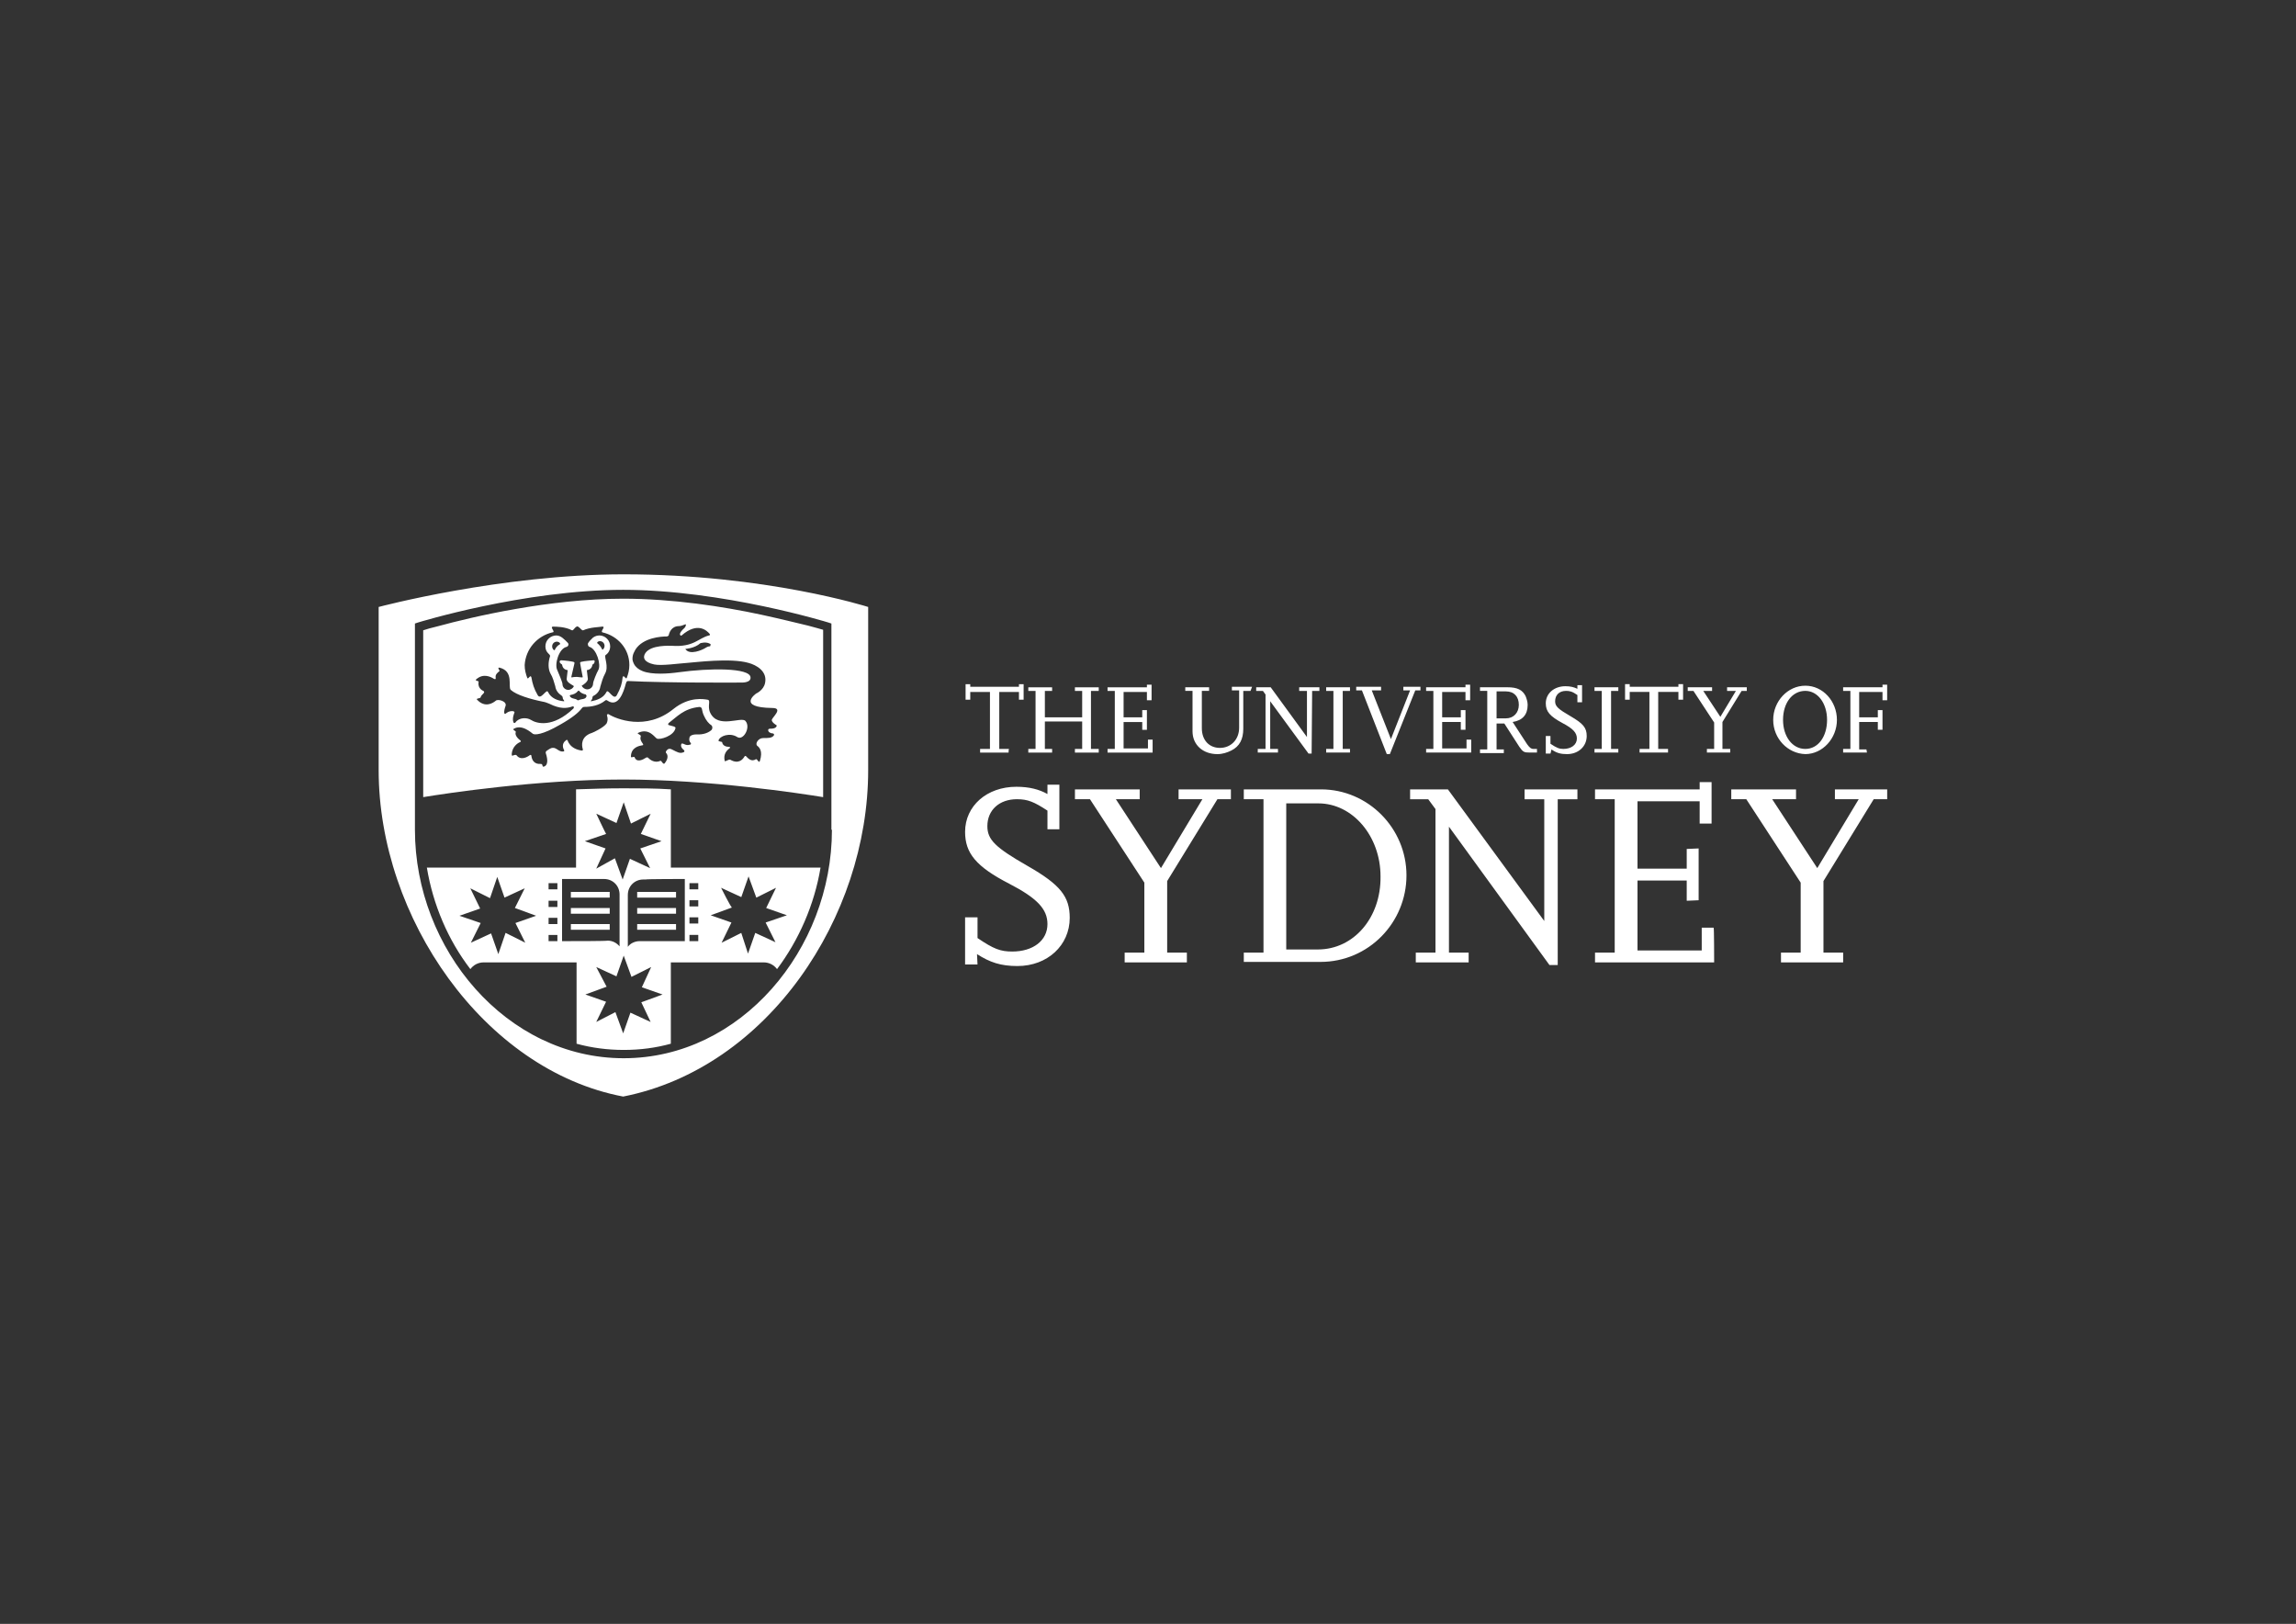
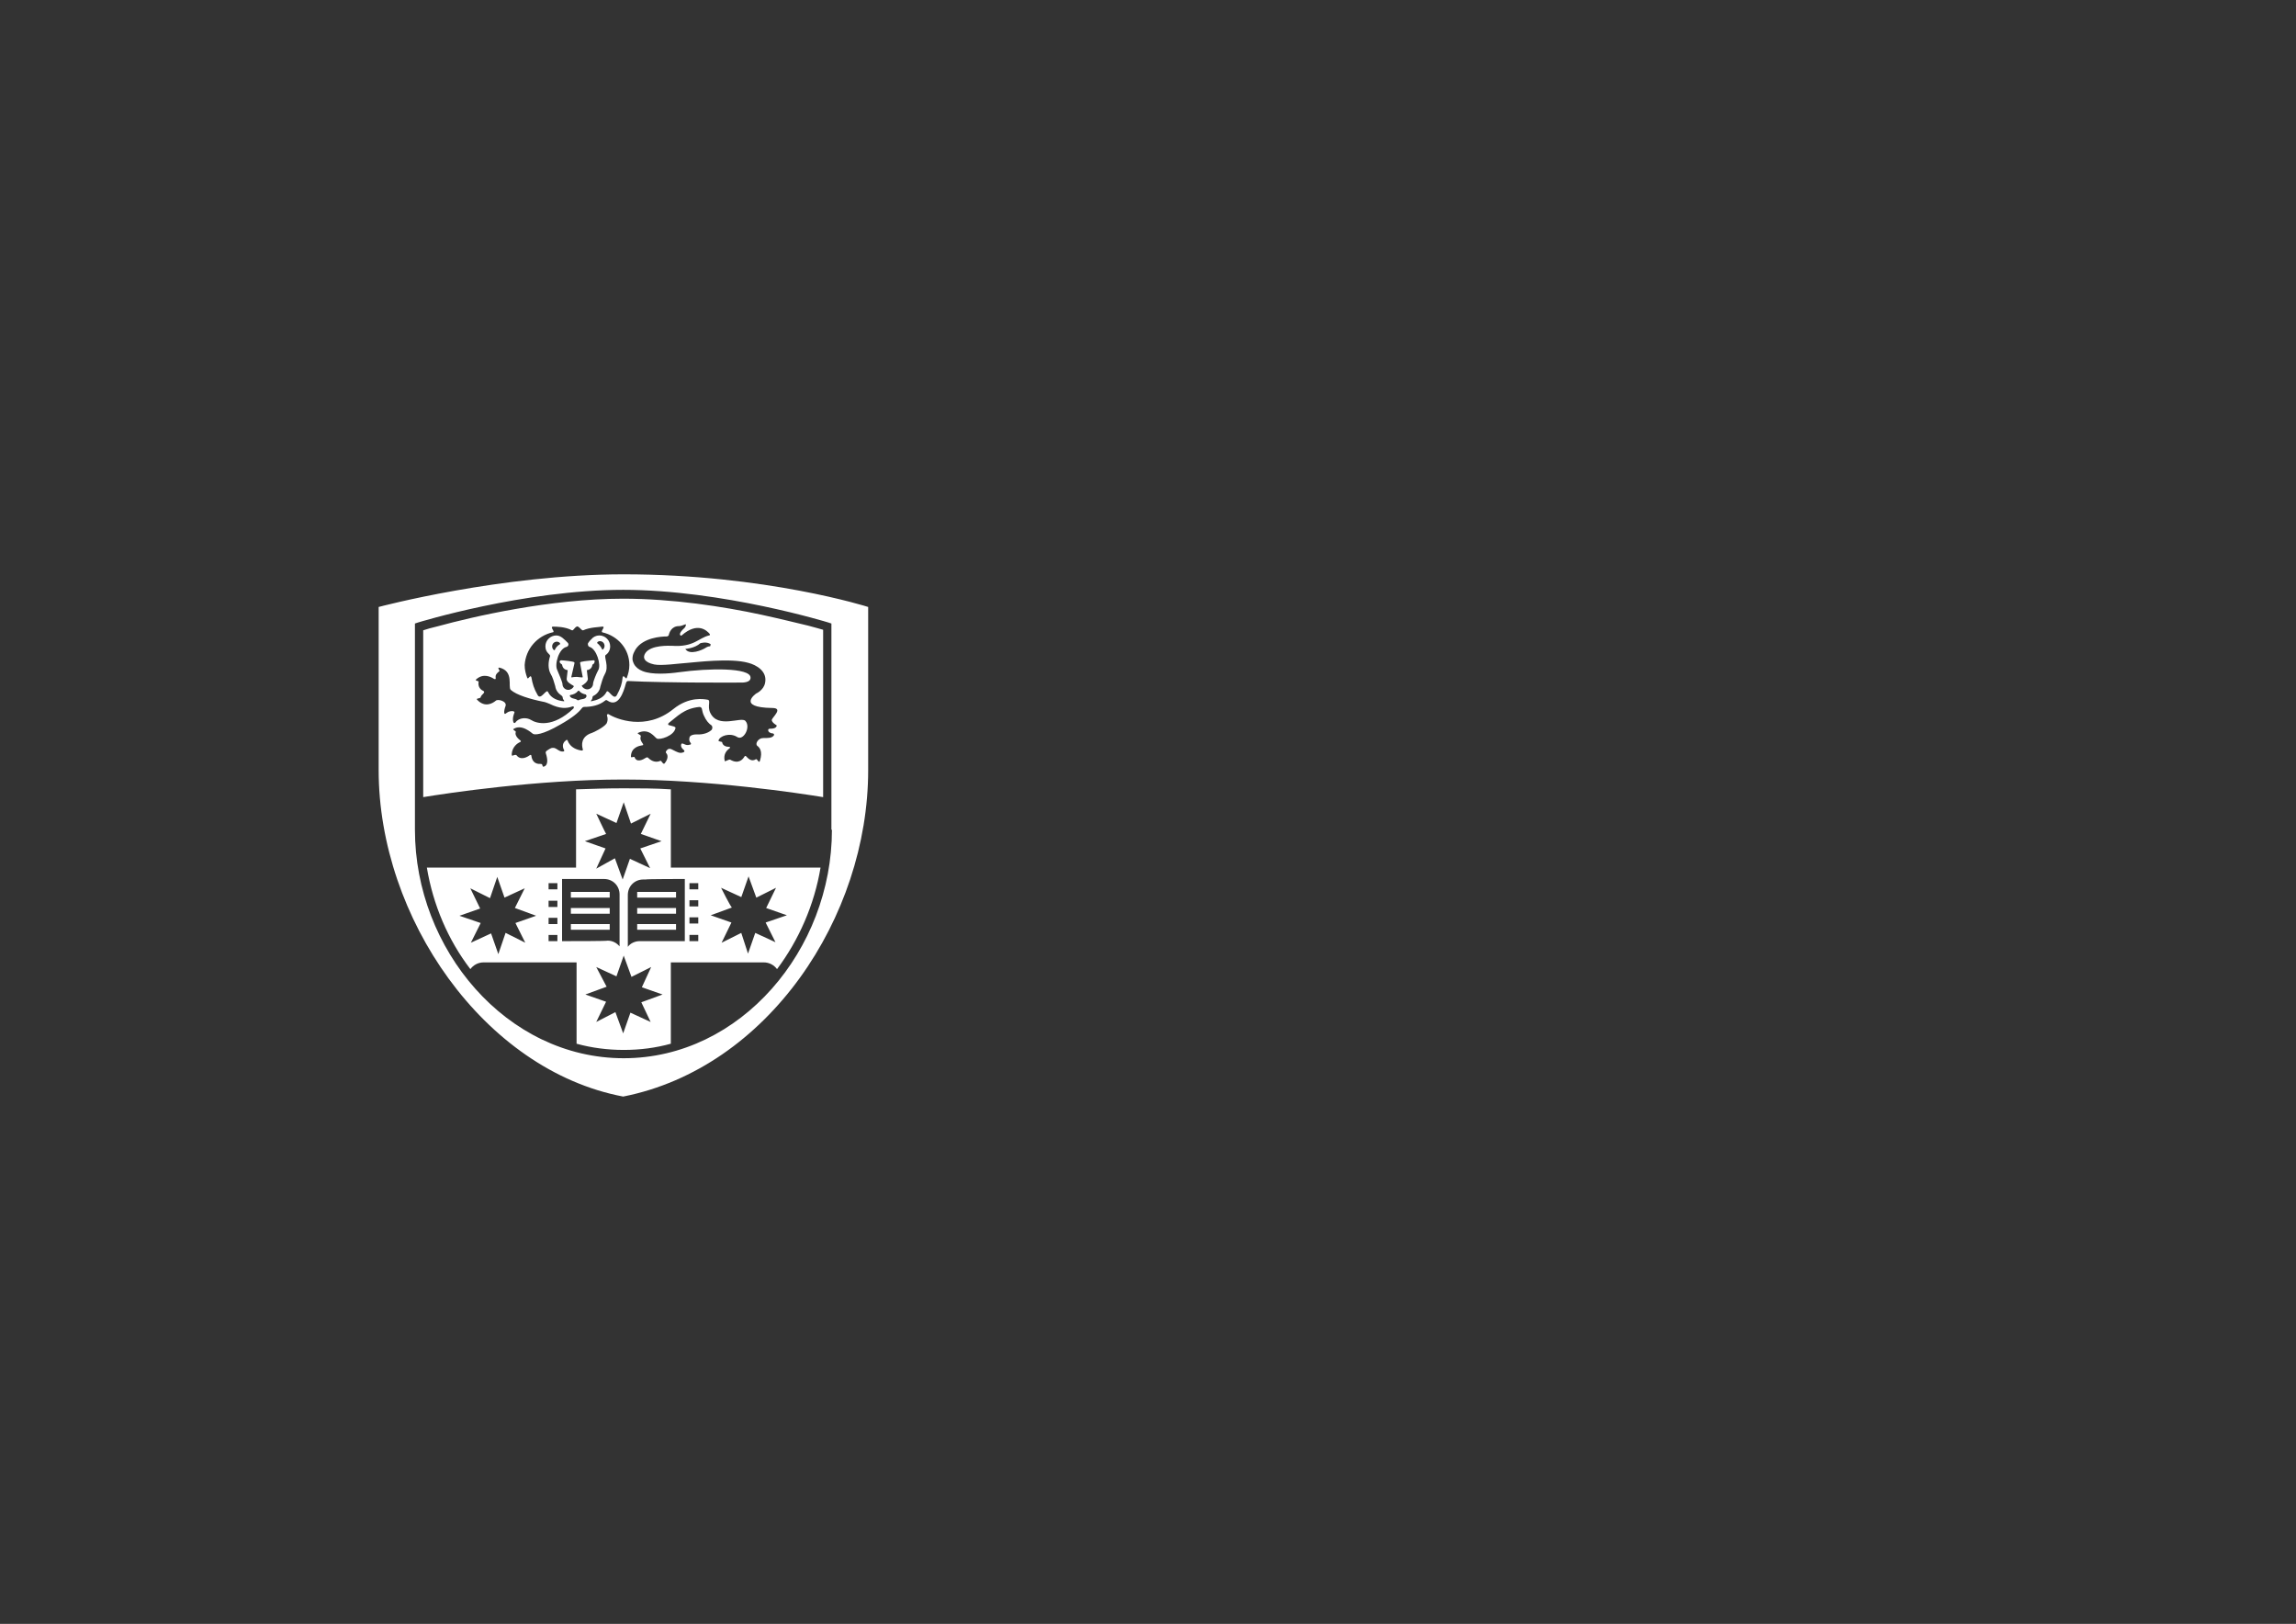
<svg xmlns="http://www.w3.org/2000/svg" id="Layer_1" viewBox="0 0 1190.55 841.89">
  <rect x="0" y="0" width="1190.55" height="841.89" fill="#333333" stroke="none" />
  <defs>
    <style>.cls-1{fill:#fff;}</style>
  </defs>
-   <path class="cls-1" d="M522.99,390.17h-14.77v-1.88h5.1v-29.55h-10.21v4.03h-2.42v-8.06h2.42v1.35h25.25v-1.35h2.42v8.06h-2.42v-4.03h-10.21v29.55h5.1c-.27,0-.27,1.88-.27,1.88Zm46.74,0h-12.35v-1.88h3.76v-14.24h-19.34v14.24h3.76v1.88h-12.35v-1.88h3.76v-30.08h-3.76v-1.88h12.35v1.88h-3.76v13.7h19.34v-13.7h-3.76v-1.88h12.35v1.88h-4.03v30.08h4.03v1.88Zm27.94,0h-23.37v-1.88h3.76v-30.08h-3.76v-1.88h20.41v-1.35h2.42v8.06h-2.42v-4.29h-12.09v13.16h9.67v-3.76h2.42v10.21h-2.42v-4.03h-9.67v13.7h12.63v-4.57h2.42v6.71h0Zm50.77-31.97h-3.76v19.61c0,5.38-1.88,9.13-6.18,11.28-2.15,1.07-4.57,1.88-7.25,1.88-7.52,0-12.89-4.83-12.89-11.82v-20.96h-3.76v-1.88h12.35v1.88h-3.76v19.34c0,6.18,3.76,10.21,9.4,10.21s9.94-4.29,9.94-10.48v-19.34h-3.76v-1.88h10.48l-.83,2.16h0Zm31.69,32.5h-1.61l-19.88-27.14v24.72h4.03v1.88h-10.48v-1.88h4.03v-28.2l-1.35-1.88h-3.49v-1.88h7.52l18.8,25.79v-23.91h-4.03v-1.88h10.48v1.88h-3.76l-.27,32.5Zm19.88-.54h-12.35v-1.88h3.76v-30.08h-3.76v-1.88h12.35v1.88h-3.76v30.08h3.76v1.88Zm20.69,.8h-1.61l-12.89-33.04h-2.96v-1.88h12.89v1.88h-4.83l9.94,25.25,9.94-25.25h-3.49v-1.88h8.86v1.88h-2.68l-13.18,33.04h0Zm42.16-.8h-23.37v-1.88h3.76v-30.08h-3.76v-1.88h20.41v-1.35h2.42v8.06h-2.42v-4.29h-12.09v13.16h9.67v-3.76h2.42v10.21h-2.42v-4.03h-9.67v13.7h12.63v-4.57h2.42v6.71h0Zm34.65,0h-4.29c-2.96,0-3.49-.27-5.38-2.96l-7.79-12.09h-4.03v13.43h3.76v1.88h-12.35v-1.88h3.76v-30.35h-3.76v-1.88h14.24c5.1,0,7.79,1.35,9.4,4.57,.54,1.35,1.07,2.96,1.07,4.57,0,5.1-2.68,8.06-7.79,8.86l7.52,11.55c1.35,1.88,2.15,2.42,3.22,2.42h1.88v1.88h.54Zm-21.49-17.73h4.83c4.03,0,6.71-2.96,6.71-6.99,0-4.29-2.42-6.99-6.71-6.99h-4.83v13.97h0Zm27.94,18.27h-2.42v-9.13h2.42v4.03c3.22,2.15,4.57,2.68,6.71,2.68,4.03,0,6.99-2.15,6.99-5.38,0-2.96-1.88-5.1-7.52-8.06-6.45-3.49-8.6-5.91-8.6-10.21,0-5.1,4.29-8.86,10.21-8.86,2.68,0,4.57,.54,6.18,1.35v-1.88h2.42v8.86h-2.42v-3.76c-2.68-1.88-4.03-2.15-5.91-2.15-3.49,0-5.64,2.15-5.64,5.38,0,2.68,1.61,4.03,8.06,7.79,6.45,3.76,8.32,5.91,8.32,10.21,0,5.38-4.29,9.4-10.21,9.4-3.22,0-5.38-.54-8.06-2.42l-.52,2.16h0Zm35.19-.54h-12.35v-1.88h3.76v-30.08h-3.76v-1.88h12.35v1.88h-3.76v30.08h3.76v1.88Zm25.79,0h-14.77v-1.88h5.1v-29.55h-10.21v4.03h-2.42v-8.06h2.42v1.35h25.25v-1.35h2.42v8.06h-2.42v-4.03h-10.48v29.55h5.1v1.88h0Zm32.5,0h-12.36v-1.88h3.76v-13.7l-10.74-16.38h-2.96v-1.88h12.63v1.88h-4.57l8.86,13.43,8.06-13.43h-4.57v-1.88h10.21v1.88h-2.68l-9.94,16.12v13.96h4.03v1.88h.29Zm22.02-16.93c0-9.67,7.52-17.73,16.66-17.73s16.38,8.06,16.38,17.73-7.52,17.73-16.38,17.73c-9.13-.26-16.66-8.06-16.66-17.73Zm5.1,0c0,8.6,4.83,15.05,11.55,15.05s11.28-6.45,11.28-15.05-4.83-15.05-11.28-15.05c-6.72,.01-11.55,6.19-11.55,15.05Zm43.51,16.93h-12.35v-1.88h3.76v-30.08h-3.76v-1.88h20.41v-1.35h2.42v8.06h-2.42v-4.29h-12.09v13.16h9.67v-3.76h2.42v10.21h-2.42v-4.03h-9.67v14.22h3.76l.27,1.62h0Z" />
-   <path class="cls-1" d="M506.88,500.03h-6.45v-24.44h6.45v10.74c8.32,5.64,11.82,6.99,17.99,6.99,10.74,0,18.27-5.64,18.27-14.24,0-7.79-5.38-13.43-19.88-20.95-17.19-8.86-22.83-15.85-22.83-26.86,0-13.43,11.28-23.37,26.59-23.37,6.71,0,11.82,1.35,16.12,3.76v-4.83h6.18v23.1h-6.18v-9.67c-6.99-4.57-10.21-5.91-15.85-5.91-9.13,0-15.31,5.64-15.31,13.96,0,6.99,4.03,11.02,20.95,20.69,16.92,9.67,21.76,15.85,21.76,26.86,0,14.24-11.55,24.98-27.13,24.98-8.6,0-14.24-1.88-20.95-6.18l.26,5.38h0Zm108.52-1.07h-32.23v-5.1h10.21v-36.26l-28.2-43.25h-7.79v-5.1h33.58v5.1h-12.35l23.37,35.72,21.49-35.72h-12.35v-5.1h27.13v5.1h-6.99l-26.05,42.44v37.07h10.21v5.1h-.01Zm29.55,0v-5.1h10.21v-79.51h-10.21v-5.1h40.03c24.44,0,44.32,20.15,44.32,44.59s-19.61,44.86-44.59,44.86h-39.75v.26h0Zm22.02-6.71h16.38c18.53,0,32.77-16.38,32.5-37.87,0-20.95-14.5-37.87-32.23-37.87h-16.66v75.74h0Zm140.76,8.06h-4.29l-52.11-71.72v65.27h10.21v5.1h-27.41v-5.1h10.21v-74.4l-3.76-5.1h-9.4v-5.1h19.61l49.96,68.23v-63.12h-10.21v-5.1h27.4v5.1h-10.21v85.96h-.01Zm81.12-1.35h-61.78v-5.1h10.21v-79.51h-10.21v-5.1h54.26v-3.76h6.18v21.49h-6.18v-11.55h-32.23v34.92h25.52v-10.21l6.18-.27v26.86l-6.18,.27v-10.48h-25.52v36.26h33.3v-11.82h6.18c.26,0,.26,17.99,.26,17.99h0Zm66.88,0h-32.23v-5.1h10.21v-36.26l-28.2-43.25h-7.79v-5.1h33.58v5.1h-12.35l23.37,35.72,21.49-35.72h-12.35v-5.1h27.11v5.1h-6.99l-26.05,42.44v37.07h10.21v5.1h0Z" />
  <path class="cls-1" d="M330.4,473.71h20.15v-2.96h-20.15v2.96Zm0,8.32h20.15v-2.96h-20.15v2.96Zm0-16.66h20.15v-2.96h-20.15v2.96Zm-14.24,5.38h-20.15v2.96h20.15v-2.96Zm0,8.32h-20.15v2.96h20.15v-2.96Zm0-16.66h-20.15v2.96h20.15v-2.96Zm31.69-53.18c-8.05-.54-16.38-.54-24.71-.54s-16.38,.27-24.44,.54v40.56h-77.36c3.22,19.34,11.02,37.61,22.56,52.64,1.61-2.15,4.03-3.49,6.99-3.49h48.08v42.17c7.79,2.15,16.12,3.22,24.44,3.22v0c8.6,0,16.66-1.07,24.44-3.22v-42.17h48.08c2.96,0,5.38,1.35,6.99,3.49,11.28-15.05,19.34-33.3,22.56-52.64h-77.62v-40.56h0Zm-38.67,12.63l10.48,4.83,3.76-10.74,3.76,11.02,10.21-5.1-5.1,10.48,10.74,3.76-11.02,3.76,5.1,10.21-10.48-4.83-3.76,10.74-4.03-11.02-9.67,5.38,4.83-10.48-10.74-3.76,11.02-3.76c-.26-.27-5.09-10.48-5.09-10.48h0Zm-36.81,66.88l-10.21-5.1-3.76,11.02-3.76-10.74-10.48,4.83,5.1-10.21-11.02-3.76,10.74-3.76-5.1-10.48,10.21,5.1,3.76-11.02,3.76,10.74,10.48-4.83-5.1,10.21,11.02,4.03-10.74,3.76,5.1,10.21Zm16.66-.8h-4.57v-3.22h4.57v3.22Zm0-8.87h-4.57v-3.22h4.57v3.22Zm0-8.86h-4.57v-3.22h4.57v3.22h0Zm0-9.13h-4.57v-3.22h4.57v3.22Zm2.42,26.86v-32.23h21.76c4.57,0,8.06,3.49,8.06,8.06v26.86c-1.61-1.88-3.76-2.96-6.18-2.96-.55,.26-17.21,.26-23.64,.26Zm45.93,41.9l-10.48-4.83-3.76,10.74-4.03-11.02-9.94,5.1,5.1-10.48-10.74-3.76,11.02-4.03-5.38-10.21,10.48,4.83,3.76-10.74,4.03,11.02,10.21-5.1-4.83,10.48,10.74,3.76-11.02,4.03,4.84,10.21Zm36.53-69.57l10.48,4.83,3.76-10.74,4.03,11.02,10.21-5.1-5.1,10.48,10.74,3.76-11.02,3.76,5.1,10.21-10.48-4.83-3.76,10.74-3.49-10.74-10.21,5.1,5.1-10.48-10.74-3.76,11.02-4.03c-.54,0-5.64-10.21-5.64-10.21h0Zm-16.4-2.41h4.57v3.22h-4.57v-3.22Zm0,8.86h4.57v3.22h-4.57v-3.22Zm0,8.86h4.57v3.22h-4.57v-3.22Zm0,9.13h4.57v3.22h-4.57v-3.22Zm-2.41-29.01v32.23h-23.37c-2.42,0-4.83,1.07-6.18,2.96v-26.86c0-4.57,3.49-8.06,8.06-8.06h1.35c-.27-.26,20.14-.26,20.14-.26h0Zm39.75-136.99c-19.88-4.29-46.2-8.32-71.72-8.32-38.14,0-78.16,9.4-95.89,14.24-3.49,.81-6.18,1.61-7.79,2.15v86.49c11.55-1.88,58.83-9.13,103.69-9.13s92.13,7.25,103.69,9.13v-86.76c-1.61-.54-4.03-1.07-7.79-2.15-5.66-1.35-14.26-3.49-24.19-5.65h0Zm-108.25,9.13c1.61-.27-1.88-2.96,.27-2.96,1.35,0,6.18,0,9.67,1.88,.81,.27,1.07-1.07,2.42-1.88,0,0,.54-.27,.81,0,1.35,.81,1.88,2.15,2.68,1.88,3.49-1.61,8.32-1.61,9.67-1.88,2.42-.27-1.07,2.42,.27,2.96,8.06,1.88,13.96,8.6,13.96,16.92,0,2.42-.54,4.57-1.35,6.71-.54,1.07-1.61-2.15-2.15-.27-.27,3.22-1.07,5.64-2.96,9.13-1.61,3.22-4.57-3.49-5.38-1.61-1.61,3.22-5.1,4.29-7.79,4.83-.27,0-.54,0-.27-.27,0,0,.81-.81,.81-1.88,0,0,0-.27,.27-.54,1.88-.81,3.49-2.68,3.76-4.83,.54-1.88,1.35-4.83,2.42-6.71,2.15-3.76-.54-8.6,.27-9.67,1.61-1.07,2.42-2.68,2.42-4.57,0-2.96-2.42-5.64-5.64-5.64-1.61,0-3.22,.81-4.03,1.88l-.27,.27c-.54,.54-1.07,1.07-1.35,1.61-.54,.54-.27,1.88,.54,2.15,3.76,1.07,6.18,9.4,4.57,12.09-.81,1.35-2.68,5.91-2.68,6.99,0,1.61-1.35,2.96-2.96,2.96-1.35,0-2.42-.81-2.96-1.88,1.07-.54,3.22-2.15,3.22-3.49l-.54-4.57c1.88-.27,2.68-1.35,2.96-2.96,.27,0,.27-.27,.54-.27,.54-.54,1.07-2.15-.27-1.88-1.88,.27-4.03,.27-6.18,.81-.27,0-.54,.27-.54,.54s1.07,5.91,1.35,7.25q0,.27-.27,.27c-.81,0-2.42-.27-2.68-.27s-1.88,0-2.68,.27c0,0-.27,0-.27-.27,.27-1.35,1.61-6.99,1.61-6.99v-.54c-.27-.54-5.91-1.07-6.71-1.07-.27,0-.54,0-.81,.27-.54,.81,.54,1.61,1.07,1.88,.27,1.61,1.07,2.68,2.96,2.96,0,.27-.54,4.57-.54,4.57,0,1.61,2.15,2.68,3.49,3.49l.27,.27c-.54,1.07-1.61,1.88-2.96,1.88-1.61,0-2.96-1.35-2.96-2.96,0-1.07-2.15-5.91-2.68-7.25-1.61-2.96,.81-11.28,4.83-12.09,.81-.27,1.35-1.35,.54-2.15-1.61-1.61-3.49-3.76-5.91-3.76-2.96,0-5.64,2.42-5.64,5.64,0,3.49,2.68,4.03,2.42,5.1-1.07,3.22-1.07,6.71,.27,9.13,1.07,1.61,1.88,4.57,2.42,6.45,.27,2.15,1.61,3.76,3.22,4.83,.81,.54,.54,1.07,.81,1.88,.27,.27,.54,.54,.54,.81,.27,.27,0,.27-.27,.27-2.68-.27-6.45-1.35-8.06-4.83-.81-1.88-3.76,4.57-5.38,1.61-1.88-3.22-2.68-5.91-3.22-9.13-.54-1.88-1.61,1.35-2.15,.27-.81-2.15-1.35-4.29-1.35-6.71,.55-8.36,6.45-15.07,14.51-16.96h0Zm23.11,5.64v-.54c.27-.27,.81-.54,1.35-.54,1.35,0,2.42,1.07,2.42,2.42,0,.81-.27,1.35-.81,1.88-.27,.27-.54,0-.54-.27-.55-1.07-1.35-2.15-2.42-2.96Zm-5.64,27.67c-.54,1.61-2.68,1.07-4.03,1.88h-.54c-1.07-1.07-3.22-.54-4.03-2.15,0,0,0-.54,.27-.54,1.61-.27,2.96-.81,4.03-2.15,0,0,.27-.27,.54,0,.81,1.07,2.15,1.61,3.49,1.88,.26,.52,.52,.79,.26,1.06h0Zm-16.4-24.18s-.27,.27-.54,0c-.54-.54-.81-1.07-.81-1.88,0-1.35,1.07-2.42,2.42-2.42,.54,0,1.35,.27,1.61,.81,.27,.27,0,.54,0,.54-1.06,.54-2.15,1.62-2.68,2.96Zm-22.02,31.69c-1.61,0-2.42,.54-3.49,1.35-.81,.54-1.07-1.07,0-4.03,.81-2.42-4.03-3.76-5.1-2.68-1.61,1.35-5.64,3.76-9.67-.54-.81-.81,1.88-.54,1.88-1.35,.27-1.07,1.35-1.61,1.61-2.15,.27-.27,.27-.81-.27-1.07-1.35-.54-2.96-2.15-2.42-4.83,0-.27-2.15-.54-1.35-1.07,3.76-3.49,7.79-1.35,9.4-.27,.27,0,.81,.27,.81-.27,0-1.07-.54-1.88,1.88-3.76,.54-.27-1.35-1.88,0-1.88,7.79,1.88,4.29,9.94,5.91,11.55,2.96,2.68,10.21,4.83,16.92,6.18,.54,0,2.68,.81,3.22,1.07,5.38,2.68,8.86,2.42,11.82,1.35,1.07-.27,.81,.81,.54,1.07-10.74,10.21-19.07,7.79-22.02,5.91-2.15-1.35-6.18-1.35-8.06,1.35-.27,.27-.81,.54-1.07-.27-.54-1.88,0-3.22,.54-4.83,.29-.55-.52-.82-1.06-.82h0Zm103.41,9.67c-1.35,1.35-4.03,2.68-8.06,2.42-1.61,0-2.68,.54-2.96,.81-.54,.54-.54,.81-.54,1.07-.27,.81,0,1.88,.54,2.42s.27,1.07-.54,1.07c-.81,.27-1.61,.27-3.22-.54-.81-.27-1.07,0-1.07,.54-.27,.81,.27,1.88,1.35,2.68,.54,.54,.54,1.07-.54,1.35-1.61,.54-2.96-.27-5.1-1.35-1.35-.81-2.42-.81-3.22,.27-.54,.54-.54,1.07-.27,1.35,.81,.81,1.35,2.68-.81,5.38-.81,.81-1.61-1.61-2.15-1.35-2.96,1.35-5.38-.54-6.45-1.61-.27-.27-.54-.27-1.07,0-1.61,1.07-4.83,2.68-5.91-.27-.27-.54-1.88,.54-1.88-.27,0-4.83,4.29-5.64,5.91-5.91,.54,0,.54-.27,.27-.81-.81-1.07-1.61-2.42-1.07-3.76,.27-1.07-2.42-1.35-1.35-1.88,5.64-2.68,8.6,2.42,9.67,2.96,1.61,.81,8.86-1.35,9.67-5.38,.27-.81-1.61-1.07-3.49-1.61-.27,0-.54-.54,0-1.07,4.29-3.22,7.79-7.52,15.85-8.32,1.07,0,1.35,.81,1.35,1.07,.27,1.35,.54,2.42,1.07,3.49,1.07,2.42,2.42,4.03,4.03,5.1,.54,.81,.27,1.61,0,2.15h0Zm33.04-2.68c.81,.27,.81,.81,.27,1.35s-1.35,.81-3.22,.81c-.81,0-.81,.54-.81,.81,0,.81,1.07,1.61,2.42,1.61,.81,.27,.81,.81,.27,1.35-1.07,1.07-2.68,1.07-5.38,1.07-2.42,0-4.29,2.96-2.96,4.03,1.07,.81,2.96,2.68,1.35,7.79-.54,1.61-1.35-1.35-2.15-.81-2.15,1.35-3.76-.27-4.83-1.35-.27-.54-.81-.54-1.07,0-.81,1.35-2.96,4.03-7.25,1.61-.81-.54-2.96,1.35-2.96,.54-.81-3.49,1.07-5.38,2.42-6.45,.27,0,.81-.81-.27-.81-1.35,0-3.22-.54-3.49-2.42,0-.27-1.88-.27-1.88-.81,.54-2.42,5.91-4.29,9.67-1.88,3.22,2.15,7.25-5.1,4.29-8.32-2.15-2.42-14.24,4.29-18.27-4.29-1.61-3.49,.54-6.45-1.35-6.71-1.61-.27-9.4-1.88-17.73,4.83-14.24,11.55-29.82,5.1-33.58,2.68-.54-.27-1.07,.27-.81,.81,.54,1.61,.27,2.96-.27,4.03-1.61,2.15-6.71,4.57-7.52,4.83-5.91,1.88-5.38,6.45-4.83,8.32,.27,.54,0,1.07-.81,.81-1.88-.27-5.64-1.35-6.99-5.1-.27-.54-.54-.54-1.07,0-2.15,1.61-1.35,4.03-.81,4.83,.27,.54,0,.81-.54,.81-2.15,.27-3.49-2.15-5.38-1.88-1.07,0-2.42,1.07-3.22,1.61-.27,.27-.54,.81-.27,1.35,2.15,6.71-1.35,6.99-1.61,6.71-.27-.27,0-1.35-1.07-1.35-3.49,.27-4.57-2.15-4.83-4.03,0-.54-.27-.81-.81-.54-1.35,1.07-4.83,2.96-6.99,0-.27-.27-1.35,0-1.88,.27s-.54-.54-.54-.81c.27-3.76,2.96-5.64,4.29-6.18,.54-.27,.54-.54,.27-.81-1.07-.81-3.22-2.68-2.42-4.57,0-.27-1.61-1.07-1.35-1.35,4.29-2.96,9.4,1.88,10.21,2.42s4.57,.81,14.24-4.83c6.18-3.49,9.4-6.18,11.02-8.32,.27-.27,.54-.81,1.35-.81,3.76,0,7.79-.81,10.74-3.22,.54-.54,1.07-.27,1.35,0,5.64,3.76,8.32-4.57,9.4-8.6,.27-.81,.27-1.35,1.07-1.61,20.41,1.07,58.83,.81,58.83,.81,0,0,5.1,.27,4.83-2.68-.27-5.1-21.49-4.83-37.07-2.68-5.64,.81-13.96,1.35-18.8-.54-2.15-.81-3.76-2.15-4.57-3.76-1.07-2.15-.81-3.22-.54-4.57,.27-1.07,.81-1.88,1.35-2.96,4.03-6.18,13.43-6.71,16.12-6.71,.54,0,.81-.27,1.07-.54,.27-1.35,1.35-4.83,5.38-4.83,1.07,0,2.15-.54,2.96-.81,.54-.27,.81,0,.54,.27,0,.54-.27,1.07-.81,1.61-2.68,2.42-2.42,3.49-1.88,3.76,.27,.27,.54,0,.54,0,8.32-7.25,13.16-2.42,14.5-.81,.27,.27,.27,.81-.27,.81-5.64,1.35-7.79,6.18-19.34,5.38-1.35,0-10.74-.54-13.7,3.76-1.61,2.42-.54,4.83,4.57,5.91,3.76,.81,12.89-.54,17.19-.81,4.03-.27,22.3-2.68,31.69,0,4.03,1.07,9.94,4.29,8.6,10.48-.81,3.76-4.57,5.38-4.57,5.38,0,0-10.48,7.25,8.32,7.52,5.91,0,0,4.83-.27,6.18,.05,1.06,1.12,1.87,1.93,2.41h0Zm-34.11-40.56c-.54,0-1.35,.27-2.15,.81-1.61,1.07-8.32,4.03-10.48,.54,0,0,4.83-.27,7.79-2.96,0,0,3.22-1.07,5.38,.54-.26,.54,0,1.07-.54,1.07h0Zm-44.59-37.33c-63.66,0-127.05,16.92-127.05,16.92v84.61c0,76.29,54.53,155.52,126.78,169.22,74.94-14.77,127.05-92.94,127.05-169.22v-84.61s-52.91-16.92-126.78-16.92Zm107.99,132.42c0,62.05-47.28,118.46-107.98,118.46s-108.25-56.41-108.25-118.46v-106.91l1.61-.54s54.8-16.92,106.37-16.92,106.37,16.92,106.37,16.92l1.61,.54v106.91h.27Z" />
</svg>